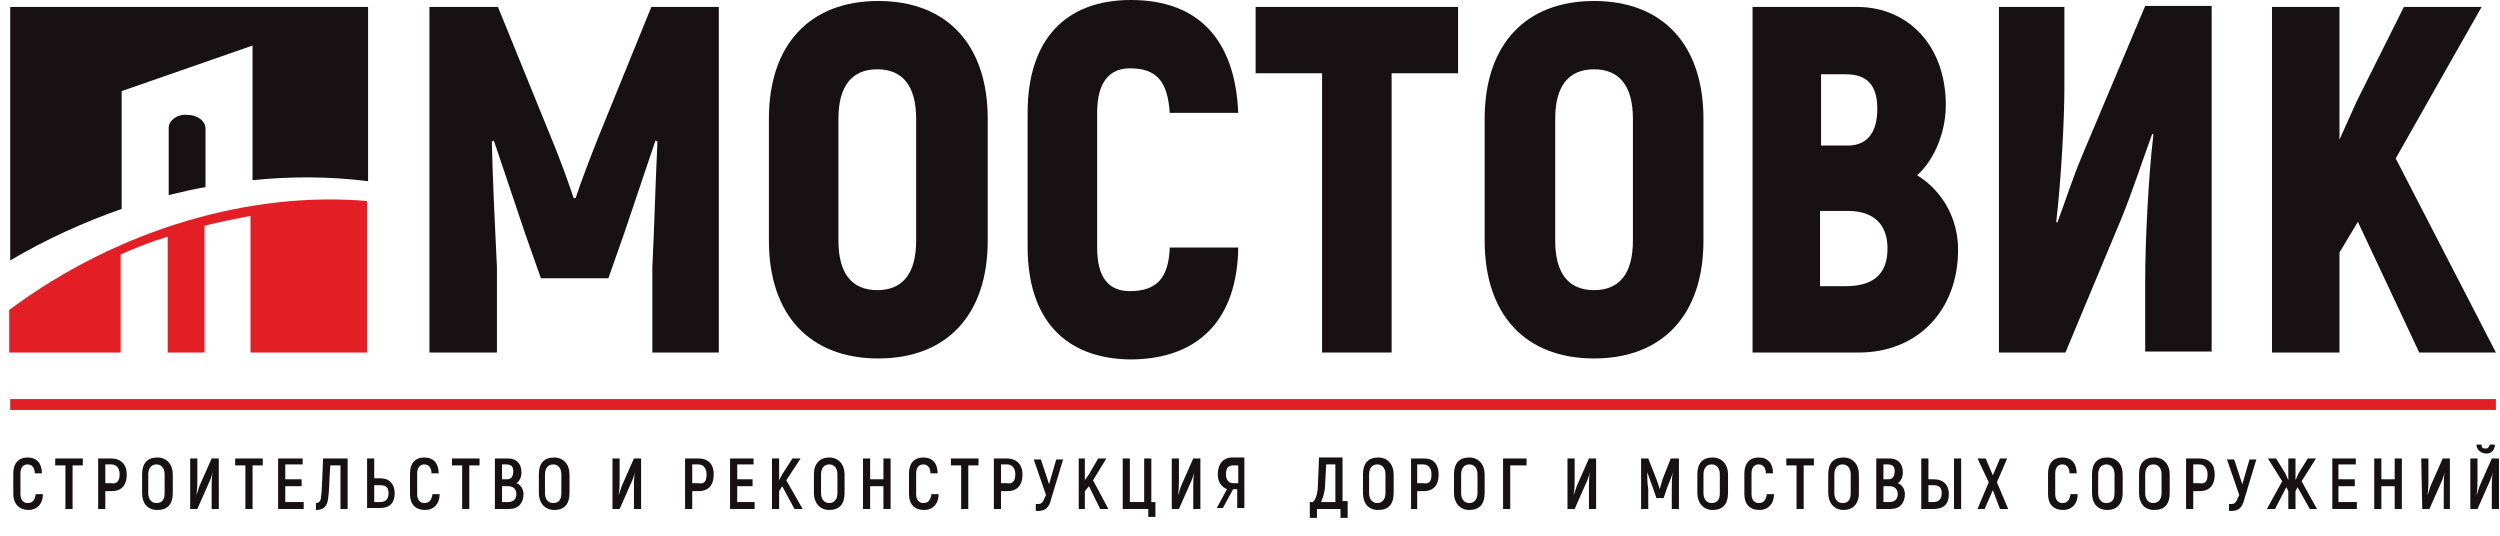
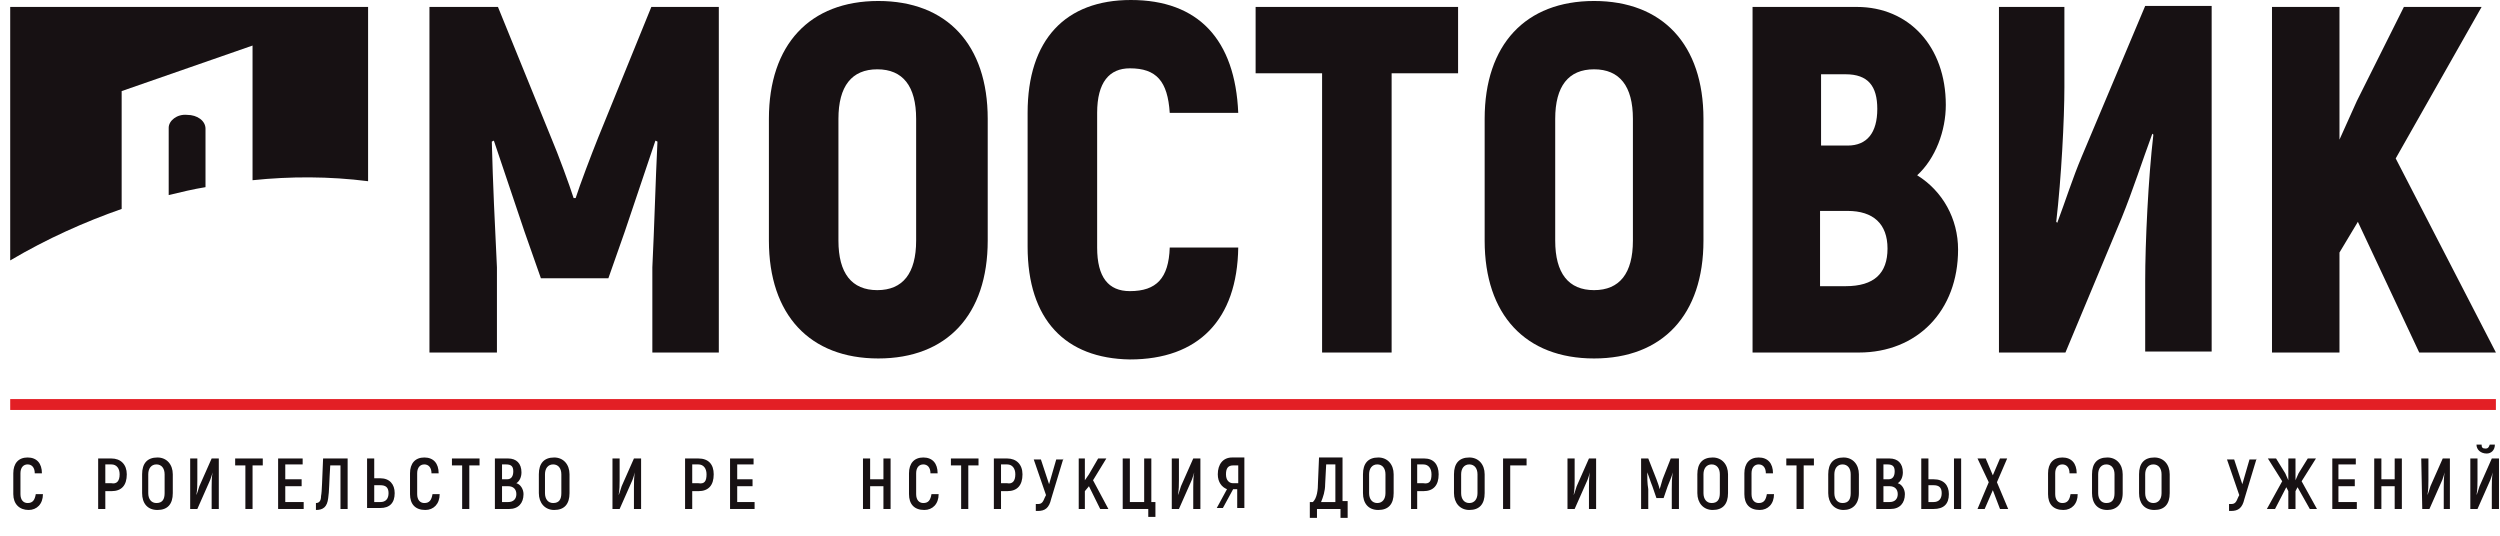
<svg xmlns="http://www.w3.org/2000/svg" width="182" height="39" viewBox="0 0 182 39" fill="none">
  <path d="M0.968 35.972V34.458C0.968 33.737 1.34 33.305 2.01 33.305C2.68 33.305 3.052 33.737 3.052 34.458H2.531C2.531 34.026 2.307 33.809 2.01 33.809C1.712 33.809 1.489 34.026 1.489 34.458V35.972C1.489 36.405 1.712 36.621 2.01 36.621C2.382 36.621 2.531 36.405 2.605 35.972H3.126C3.126 36.693 2.68 37.126 2.084 37.126C1.414 37.126 0.968 36.693 0.968 35.972Z" fill="#171113" />
-   <path d="M6.029 33.882H5.284V37.054H4.763V33.882H4.019V33.377H6.029V33.882Z" fill="#171113" />
  <path d="M8.709 34.531C8.709 34.098 8.486 33.81 8.113 33.81H7.667V35.179H8.113C8.486 35.252 8.709 35.035 8.709 34.531ZM9.23 34.531C9.23 35.324 8.858 35.756 8.113 35.756H7.667V37.054H7.146V33.377H8.113C8.783 33.377 9.23 33.81 9.23 34.531Z" fill="#171113" />
  <path d="M11.984 35.9V34.53C11.984 34.098 11.76 33.809 11.388 33.809C11.016 33.809 10.793 34.098 10.793 34.53V35.9C10.793 36.333 11.016 36.621 11.388 36.621C11.835 36.621 11.984 36.333 11.984 35.9ZM10.346 35.9V34.53C10.346 33.737 10.718 33.305 11.463 33.305C12.133 33.305 12.579 33.809 12.579 34.53V35.9C12.579 36.693 12.207 37.126 11.463 37.126C10.718 37.126 10.346 36.621 10.346 35.9Z" fill="#171113" />
  <path d="M13.845 33.377H14.366V34.963C14.366 35.252 14.366 35.684 14.291 36.044C14.366 35.9 14.44 35.612 14.514 35.396L15.408 33.377H15.929V37.054H15.408V35.468C15.408 35.179 15.408 34.675 15.482 34.386C15.408 34.603 15.333 34.891 15.259 35.035L14.366 37.054H13.845V33.377Z" fill="#171113" />
  <path d="M19.13 33.882H18.386V37.054H17.864V33.882H17.12V33.377H19.13V33.882Z" fill="#171113" />
  <path d="M22.108 36.549V37.054H20.247V33.377H22.033V33.81H20.768V34.891H21.959V35.396H20.768V36.549H22.108Z" fill="#171113" />
  <path d="M25.308 33.377V37.054H24.787V33.882H24.042C23.968 34.963 23.968 35.828 23.893 36.261C23.819 36.91 23.521 37.126 23 37.126V36.621C23.224 36.621 23.372 36.477 23.372 36.117C23.447 35.756 23.447 34.891 23.521 33.377H25.308Z" fill="#171113" />
  <path d="M27.69 36.549C28.063 36.549 28.286 36.333 28.286 35.9C28.286 35.468 28.063 35.324 27.69 35.324H27.244V36.549H27.69ZM26.723 33.377H27.244V34.819H27.69C28.36 34.819 28.733 35.252 28.733 35.9C28.733 36.621 28.36 36.982 27.69 36.982H26.723V33.377Z" fill="#171113" />
  <path d="M29.849 35.972V34.458C29.849 33.737 30.222 33.305 30.892 33.305C31.561 33.305 31.934 33.737 31.934 34.458H31.413C31.413 34.026 31.189 33.809 30.892 33.809C30.594 33.809 30.37 34.026 30.37 34.458V35.972C30.37 36.405 30.594 36.621 30.892 36.621C31.264 36.621 31.413 36.405 31.487 35.972H32.008C32.008 36.693 31.561 37.126 30.966 37.126C30.222 37.126 29.849 36.693 29.849 35.972Z" fill="#171113" />
  <path d="M34.911 33.882H34.166V37.054H33.645V33.882H32.901V33.377H34.911V33.882Z" fill="#171113" />
  <path d="M37.591 35.972C37.591 35.612 37.367 35.396 36.995 35.396H36.548V36.549H36.995C37.367 36.549 37.591 36.333 37.591 35.972ZM36.548 33.81V34.891H36.921C37.218 34.891 37.367 34.675 37.367 34.314C37.367 33.954 37.218 33.81 36.846 33.81H36.548ZM38.112 35.972C38.112 36.621 37.74 37.054 37.07 37.054H36.028V33.377H36.995C37.591 33.377 37.963 33.737 37.963 34.386C37.963 34.747 37.814 35.035 37.591 35.179C37.888 35.252 38.112 35.612 38.112 35.972Z" fill="#171113" />
  <path d="M40.866 35.9V34.53C40.866 34.098 40.642 33.809 40.27 33.809C39.898 33.809 39.675 34.098 39.675 34.53V35.9C39.675 36.333 39.898 36.621 40.27 36.621C40.717 36.621 40.866 36.333 40.866 35.9ZM39.228 35.9V34.53C39.228 33.737 39.6 33.305 40.344 33.305C41.014 33.305 41.461 33.809 41.461 34.53V35.9C41.461 36.693 41.089 37.126 40.344 37.126C39.675 37.126 39.228 36.621 39.228 35.9Z" fill="#171113" />
  <path d="M44.588 33.377H45.109V34.963C45.109 35.252 45.109 35.684 45.034 36.044C45.109 35.9 45.183 35.612 45.258 35.396L46.151 33.377H46.672V37.054H46.151V35.468C46.151 35.179 46.151 34.675 46.225 34.386C46.151 34.603 46.076 34.891 46.002 35.035L45.109 37.054H44.588V33.377Z" fill="#171113" />
  <path d="M51.436 34.531C51.436 34.098 51.213 33.81 50.841 33.81H50.394V35.179H50.841C51.288 35.252 51.436 35.035 51.436 34.531ZM51.958 34.531C51.958 35.324 51.585 35.756 50.841 35.756H50.394V37.054H49.873V33.377H50.841C51.585 33.377 51.958 33.81 51.958 34.531Z" fill="#171113" />
  <path d="M54.934 36.549V37.054H53.148V33.377H54.86V33.81H53.669V34.891H54.785V35.396H53.669V36.549H54.934Z" fill="#171113" />
-   <path d="M56.945 35.396L56.721 35.756V37.054H56.2V33.377H56.721V34.963L56.945 34.531L57.689 33.377H58.285L57.242 34.963L58.434 37.054H57.838L56.945 35.396Z" fill="#171113" />
-   <path d="M60.964 35.9V34.53C60.964 34.098 60.741 33.809 60.368 33.809C59.996 33.809 59.773 34.098 59.773 34.53V35.9C59.773 36.333 59.996 36.621 60.368 36.621C60.741 36.621 60.964 36.333 60.964 35.9ZM59.252 35.9V34.53C59.252 33.737 59.699 33.305 60.368 33.305C61.038 33.305 61.485 33.809 61.485 34.53V35.9C61.485 36.693 61.113 37.126 60.368 37.126C59.699 37.126 59.252 36.621 59.252 35.9Z" fill="#171113" />
  <path d="M64.835 33.377V37.054H64.314V35.396H63.346V37.054H62.825V33.377H63.346V34.891H64.314V33.377H64.835Z" fill="#171113" />
  <path d="M66.175 35.972V34.458C66.175 33.737 66.547 33.305 67.217 33.305C67.887 33.305 68.259 33.737 68.259 34.458H67.738C67.738 34.026 67.515 33.809 67.217 33.809C66.919 33.809 66.696 34.026 66.696 34.458V35.972C66.696 36.405 66.919 36.621 67.217 36.621C67.589 36.621 67.738 36.405 67.812 35.972H68.333C68.333 36.693 67.887 37.126 67.291 37.126C66.547 37.126 66.175 36.693 66.175 35.972Z" fill="#171113" />
  <path d="M71.236 33.882H70.492V37.054H69.971V33.882H69.226V33.377H71.236V33.882Z" fill="#171113" />
  <path d="M73.916 34.531C73.916 34.098 73.693 33.81 73.321 33.81H72.874V35.179H73.321C73.693 35.252 73.916 35.035 73.916 34.531ZM74.437 34.531C74.437 35.324 74.065 35.756 73.321 35.756H72.874V37.054H72.353V33.377H73.321C73.991 33.377 74.437 33.81 74.437 34.531Z" fill="#171113" />
  <path d="M77.415 33.377L76.522 36.333C76.373 36.982 76.076 37.198 75.555 37.198H75.406V36.693H75.555C75.852 36.693 75.927 36.549 76.076 36.189L76.15 36.044L75.257 33.449H75.778L76.373 35.252L76.894 33.449H77.415V33.377Z" fill="#171113" />
  <path d="M79.275 35.396L78.978 35.756V37.054H78.531V33.377H78.978V34.963L79.275 34.531L79.945 33.377H80.541L79.573 34.963L80.69 37.054H80.094L79.275 35.396Z" fill="#171113" />
  <path d="M83.594 37.054H81.733V33.377H82.254V36.549H83.296V33.377H83.817V36.549H84.115V37.63H83.594V37.054Z" fill="#171113" />
  <path d="M85.305 33.377H85.826V34.963C85.826 35.252 85.826 35.684 85.752 36.044C85.826 35.9 85.9 35.612 85.975 35.396L86.868 33.377H87.389V37.054H86.868V35.468C86.868 35.179 86.868 34.675 86.943 34.386C86.868 34.603 86.794 34.891 86.719 35.035L85.826 37.054H85.305V33.377Z" fill="#171113" />
  <path d="M90.144 35.179V33.882H89.772C89.399 33.882 89.251 34.098 89.251 34.53C89.251 34.963 89.474 35.179 89.772 35.179H90.144ZM89.325 35.612C88.953 35.468 88.655 35.107 88.655 34.53C88.655 33.809 89.027 33.305 89.697 33.305H90.59V36.981H90.069V35.612H89.772L89.027 36.981H88.581L89.325 35.612Z" fill="#171113" />
  <path d="M97.29 33.809H96.546L96.471 35.251C96.471 35.756 96.322 36.188 96.173 36.549H97.215V33.809H97.29ZM98.109 36.549V37.702H97.588V37.053H95.876V37.702H95.355V36.549H95.578C95.876 36.261 95.95 35.684 95.95 35.107L96.025 33.305H97.736V36.477H98.109V36.549Z" fill="#171113" />
  <path d="M100.862 35.9V34.53C100.862 34.098 100.639 33.809 100.267 33.809C99.895 33.809 99.671 34.098 99.671 34.53V35.9C99.671 36.333 99.895 36.621 100.267 36.621C100.639 36.621 100.862 36.333 100.862 35.9ZM99.225 35.9V34.53C99.225 33.737 99.597 33.305 100.341 33.305C101.011 33.305 101.458 33.809 101.458 34.53V35.9C101.458 36.693 101.085 37.126 100.341 37.126C99.597 37.126 99.225 36.621 99.225 35.9Z" fill="#171113" />
  <path d="M104.213 34.531C104.213 34.098 103.99 33.81 103.617 33.81H103.171V35.179H103.617C104.064 35.252 104.213 35.035 104.213 34.531ZM104.734 34.531C104.734 35.324 104.362 35.756 103.617 35.756H103.171V37.054H102.724V33.377H103.692C104.362 33.377 104.734 33.81 104.734 34.531Z" fill="#171113" />
  <path d="M107.562 35.9V34.53C107.562 34.098 107.338 33.809 106.966 33.809C106.594 33.809 106.371 34.098 106.371 34.53V35.9C106.371 36.333 106.594 36.621 106.966 36.621C107.338 36.621 107.562 36.333 107.562 35.9ZM105.85 35.9V34.53C105.85 33.737 106.222 33.305 106.966 33.305C107.636 33.305 108.083 33.809 108.083 34.53V35.9C108.083 36.693 107.711 37.126 106.966 37.126C106.296 37.126 105.85 36.621 105.85 35.9Z" fill="#171113" />
  <path d="M111.135 33.882H109.944V37.054H109.423V33.377H111.135V33.882Z" fill="#171113" />
  <path d="M114.113 33.377H114.634V34.963C114.634 35.252 114.634 35.684 114.56 36.044C114.634 35.9 114.708 35.612 114.783 35.396L115.676 33.377H116.197V37.054H115.676V35.468C115.676 35.179 115.676 34.675 115.751 34.386C115.676 34.603 115.602 34.891 115.527 35.035L114.634 37.054H114.113V33.377Z" fill="#171113" />
  <path d="M122.227 33.377V37.054H121.706V35.612C121.706 35.179 121.706 34.819 121.78 34.386C121.706 34.675 121.557 35.035 121.408 35.396L121.11 36.261H120.589L120.291 35.396C120.142 35.035 120.068 34.747 119.919 34.386C119.919 34.747 119.919 35.179 119.994 35.612V37.054H119.472V33.377H119.994L120.589 34.891C120.664 35.107 120.812 35.468 120.812 35.612C120.887 35.468 120.961 35.107 121.036 34.891L121.631 33.377H122.227Z" fill="#171113" />
  <path d="M125.204 35.9V34.53C125.204 34.098 124.981 33.809 124.609 33.809C124.237 33.809 124.013 34.098 124.013 34.53V35.9C124.013 36.333 124.237 36.621 124.609 36.621C125.055 36.621 125.204 36.333 125.204 35.9ZM123.567 35.9V34.53C123.567 33.737 123.939 33.305 124.683 33.305C125.353 33.305 125.8 33.809 125.8 34.53V35.9C125.8 36.693 125.428 37.126 124.683 37.126C124.013 37.126 123.567 36.621 123.567 35.9Z" fill="#171113" />
  <path d="M126.99 35.972V34.458C126.99 33.737 127.362 33.305 128.032 33.305C128.702 33.305 129.074 33.737 129.074 34.458H128.554C128.554 34.026 128.329 33.809 128.032 33.809C127.734 33.809 127.511 34.026 127.511 34.458V35.972C127.511 36.405 127.734 36.621 128.032 36.621C128.405 36.621 128.554 36.405 128.628 35.972H129.148C129.148 36.693 128.702 37.126 128.106 37.126C127.362 37.126 126.99 36.693 126.99 35.972Z" fill="#171113" />
  <path d="M132.053 33.882H131.308V37.054H130.788V33.882H130.043V33.377H132.053V33.882Z" fill="#171113" />
  <path d="M134.731 35.9V34.53C134.731 34.098 134.508 33.809 134.137 33.809C133.764 33.809 133.541 34.098 133.541 34.53V35.9C133.541 36.333 133.764 36.621 134.137 36.621C134.583 36.621 134.731 36.333 134.731 35.9ZM133.095 35.9V34.53C133.095 33.737 133.466 33.305 134.211 33.305C134.881 33.305 135.327 33.809 135.327 34.53V35.9C135.327 36.693 134.881 37.126 134.211 37.126C133.541 37.126 133.095 36.621 133.095 35.9Z" fill="#171113" />
  <path d="M138.156 35.972C138.156 35.612 137.933 35.396 137.56 35.396H137.114V36.549H137.56C137.933 36.549 138.156 36.333 138.156 35.972ZM137.114 33.81V34.891H137.486C137.784 34.891 137.933 34.675 137.933 34.314C137.933 33.954 137.784 33.81 137.411 33.81H137.114ZM138.676 35.972C138.676 36.621 138.305 37.054 137.634 37.054H136.592V33.377H137.56C138.156 33.377 138.528 33.737 138.528 34.386C138.528 34.747 138.379 35.035 138.156 35.179C138.453 35.252 138.676 35.612 138.676 35.972Z" fill="#171113" />
  <path d="M142.25 33.377H142.771V37.054H142.25V33.377ZM140.762 36.549C141.133 36.549 141.356 36.333 141.356 35.9C141.356 35.468 141.133 35.324 140.762 35.324H140.389V36.549H140.762ZM139.868 33.377H140.389V34.891H140.762C141.506 34.891 141.878 35.324 141.878 35.972C141.878 36.693 141.506 37.054 140.762 37.054H139.868V33.377Z" fill="#171113" />
  <path d="M145.6 37.054L145.078 35.684L144.484 37.054H143.962L144.781 35.107L143.962 33.377H144.558L145.078 34.603L145.6 33.377H146.122L145.377 35.107L146.196 37.054H145.6Z" fill="#171113" />
  <path d="M149.098 35.972V34.458C149.098 33.737 149.469 33.305 150.14 33.305C150.81 33.305 151.182 33.737 151.182 34.458H150.661C150.661 34.026 150.437 33.809 150.14 33.809C149.842 33.809 149.619 34.026 149.619 34.458V35.972C149.619 36.405 149.842 36.621 150.14 36.621C150.513 36.621 150.661 36.405 150.736 35.972H151.256C151.256 36.693 150.81 37.126 150.214 37.126C149.469 37.126 149.098 36.693 149.098 35.972Z" fill="#171113" />
  <path d="M153.937 35.9V34.53C153.937 34.098 153.714 33.809 153.341 33.809C152.97 33.809 152.747 34.098 152.747 34.53V35.9C152.747 36.333 152.97 36.621 153.341 36.621C153.789 36.621 153.937 36.333 153.937 35.9ZM152.299 35.9V34.53C152.299 33.737 152.672 33.305 153.416 33.305C154.086 33.305 154.532 33.809 154.532 34.53V35.9C154.532 36.693 154.086 37.126 153.416 37.126C152.672 37.126 152.299 36.621 152.299 35.9Z" fill="#171113" />
  <path d="M157.361 35.9V34.53C157.361 34.098 157.138 33.809 156.765 33.809C156.393 33.809 156.17 34.098 156.17 34.53V35.9C156.17 36.333 156.393 36.621 156.765 36.621C157.138 36.621 157.361 36.333 157.361 35.9ZM155.723 35.9V34.53C155.723 33.737 156.094 33.305 156.839 33.305C157.509 33.305 157.955 33.809 157.955 34.53V35.9C157.955 36.693 157.584 37.126 156.839 37.126C156.094 37.126 155.723 36.621 155.723 35.9Z" fill="#171113" />
-   <path d="M160.711 34.531C160.711 34.098 160.487 33.81 160.115 33.81H159.668V35.179H160.115C160.561 35.252 160.711 35.035 160.711 34.531ZM161.231 34.531C161.231 35.324 160.86 35.756 160.115 35.756H159.668V37.054H159.147V33.377H160.115C160.86 33.377 161.231 33.81 161.231 34.531Z" fill="#171113" />
  <path d="M164.283 33.377L163.39 36.333C163.241 36.982 162.944 37.198 162.422 37.198H162.274V36.693H162.422C162.721 36.693 162.795 36.549 162.944 36.189L163.018 36.044L162.125 33.449H162.647L163.241 35.252L163.763 33.449H164.283V33.377Z" fill="#171113" />
  <path d="M167.261 35.468L167.112 35.756V37.054H166.59V35.756L166.442 35.468L165.623 37.054H165.028L166.144 35.035L165.102 33.377H165.698L166.367 34.458L166.59 34.963V33.377H167.112V34.963L167.335 34.458L168.005 33.377H168.601L167.558 35.035L168.676 37.054H168.154L167.261 35.468Z" fill="#171113" />
  <path d="M171.577 36.549V37.054H169.792V33.377H171.503V33.81H170.238V34.891H171.429V35.396H170.238V36.549H171.577Z" fill="#171113" />
  <path d="M174.855 33.377V37.054H174.333V35.396H173.365V37.054H172.844V33.377H173.365V34.891H174.333V33.377H174.855Z" fill="#171113" />
  <path d="M176.267 33.377H176.789V34.963C176.789 35.252 176.789 35.684 176.714 36.044C176.789 35.9 176.863 35.612 176.937 35.396L177.831 33.377H178.352V37.054H177.905V35.468C177.905 35.179 177.905 34.675 177.979 34.386C177.905 34.603 177.831 34.891 177.756 35.035L176.863 37.054H176.341L176.267 33.377Z" fill="#171113" />
  <path d="M180.288 32.368H180.659C180.659 32.584 180.734 32.656 180.958 32.656C181.107 32.656 181.181 32.584 181.255 32.368H181.627C181.627 32.8 181.33 33.017 181.032 33.017C180.585 33.017 180.288 32.728 180.288 32.368ZM179.84 33.377H180.362V34.963C180.362 35.251 180.362 35.684 180.288 36.044C180.362 35.9 180.436 35.612 180.511 35.396L181.404 33.377H181.926V37.054H181.404V35.468C181.404 35.179 181.404 34.675 181.478 34.386C181.404 34.603 181.33 34.891 181.255 35.035L180.362 37.054H179.84V33.377Z" fill="#171113" />
  <path d="M52.33 0.505V25.664H47.491V19.464C47.64 16.436 47.715 13.336 47.863 10.309L47.715 10.237L45.481 16.869L44.29 20.257H39.377L38.186 16.869L35.953 10.237L35.804 10.309C35.879 13.336 36.028 16.436 36.177 19.464V25.664H31.264V0.505H36.251L40.122 10.02C40.643 11.246 41.462 13.481 41.759 14.418H41.908C42.206 13.481 43.025 11.318 43.546 10.02L47.417 0.505H52.33Z" fill="#171113" />
  <path d="M66.695 17.518V8.651C66.695 6.272 65.728 5.046 63.867 5.046C62.006 5.046 61.038 6.272 61.038 8.651V17.518C61.038 19.896 62.006 21.122 63.867 21.122C65.728 21.122 66.695 19.896 66.695 17.518ZM55.976 17.518V8.651C55.976 3.244 58.954 0.072 63.941 0.072C68.928 0.072 71.906 3.244 71.906 8.651V17.518C71.906 22.924 68.928 26.096 63.941 26.096C58.954 26.096 55.976 22.924 55.976 17.518Z" fill="#171113" />
  <path d="M74.81 17.95V8.218C74.81 2.884 77.564 0 82.328 0C87.241 0 89.921 2.884 90.144 8.218H85.157C85.008 5.911 84.189 4.974 82.254 4.974C80.765 4.974 79.872 5.983 79.872 8.218V18.022C79.872 20.185 80.691 21.194 82.254 21.194C84.189 21.194 85.082 20.257 85.157 18.022H90.144C90.07 23.285 87.241 26.168 82.254 26.168C77.564 26.096 74.81 23.285 74.81 17.95Z" fill="#171113" />
  <path d="M106.148 5.335H101.31V25.664H96.248V5.335H91.409V0.505H106.148V5.335Z" fill="#171113" />
  <path d="M118.876 17.518V8.651C118.876 6.272 117.908 5.046 116.047 5.046C114.186 5.046 113.219 6.272 113.219 8.651V17.518C113.219 19.896 114.186 21.122 116.047 21.122C117.908 21.122 118.876 19.896 118.876 17.518ZM108.083 17.518V8.651C108.083 3.244 111.06 0.072 116.047 0.072C121.035 0.072 124.012 3.244 124.012 8.651V17.518C124.012 22.924 121.035 26.096 116.047 26.096C111.06 26.096 108.083 22.924 108.083 17.518Z" fill="#171113" />
  <path d="M137.411 18.094C137.411 16.292 136.369 15.355 134.508 15.355H132.499V20.834H134.36C136.444 20.834 137.411 19.896 137.411 18.094ZM132.573 5.335V10.597H134.508C135.923 10.597 136.667 9.66 136.667 7.93C136.667 6.272 135.998 5.407 134.36 5.407H132.573V5.335ZM142.548 18.166C142.548 22.636 139.57 25.664 135.327 25.664H127.586V0.505H135.179C138.975 0.505 141.655 3.388 141.655 7.641C141.655 9.516 140.91 11.534 139.57 12.76C141.431 13.913 142.548 15.932 142.548 18.166Z" fill="#171113" />
  <path d="M145.45 0.505H150.288V6.344C150.288 8.651 150.065 12.976 149.694 16.148L149.768 16.22C150.364 14.634 150.884 12.976 151.555 11.39L156.17 0.432H161.009V25.591H156.17V20.473C156.17 17.662 156.393 12.976 156.765 9.804L156.69 9.732C155.946 11.75 155.277 13.841 154.458 15.859L150.364 25.663H145.524V0.505H145.45Z" fill="#171113" />
  <path d="M171.653 16.148L170.314 18.383V25.664H165.401V0.505H170.314V10.165L171.579 7.353L175.003 0.505H180.661L174.407 11.534L181.703 25.664H176.12L171.653 16.148Z" fill="#171113" />
  <path d="M12.281 9.299V14.201C13.175 13.985 14.068 13.769 14.961 13.625V9.372C14.961 8.795 14.366 8.362 13.621 8.362C12.877 8.29 12.281 8.795 12.281 9.299ZM8.857 15.211C6.177 16.148 3.423 17.373 0.743 18.959V0.505H26.797V13.192C23.968 12.832 21.139 12.832 18.385 13.12V3.316L8.857 6.632V15.211Z" fill="#171113" />
-   <path d="M26.723 25.664V15.355V14.634C18.386 13.913 8.709 16.581 0.67 22.564V23.285V25.664H8.783V18.527C9.9 18.022 11.016 17.59 12.207 17.229V25.664H14.887V16.436C16.004 16.148 17.12 15.932 18.237 15.716V25.664H26.723Z" fill="#E31F25" />
  <path d="M181.701 29.845H0.743V29.052H181.701V29.845Z" fill="#E31F25" />
</svg>